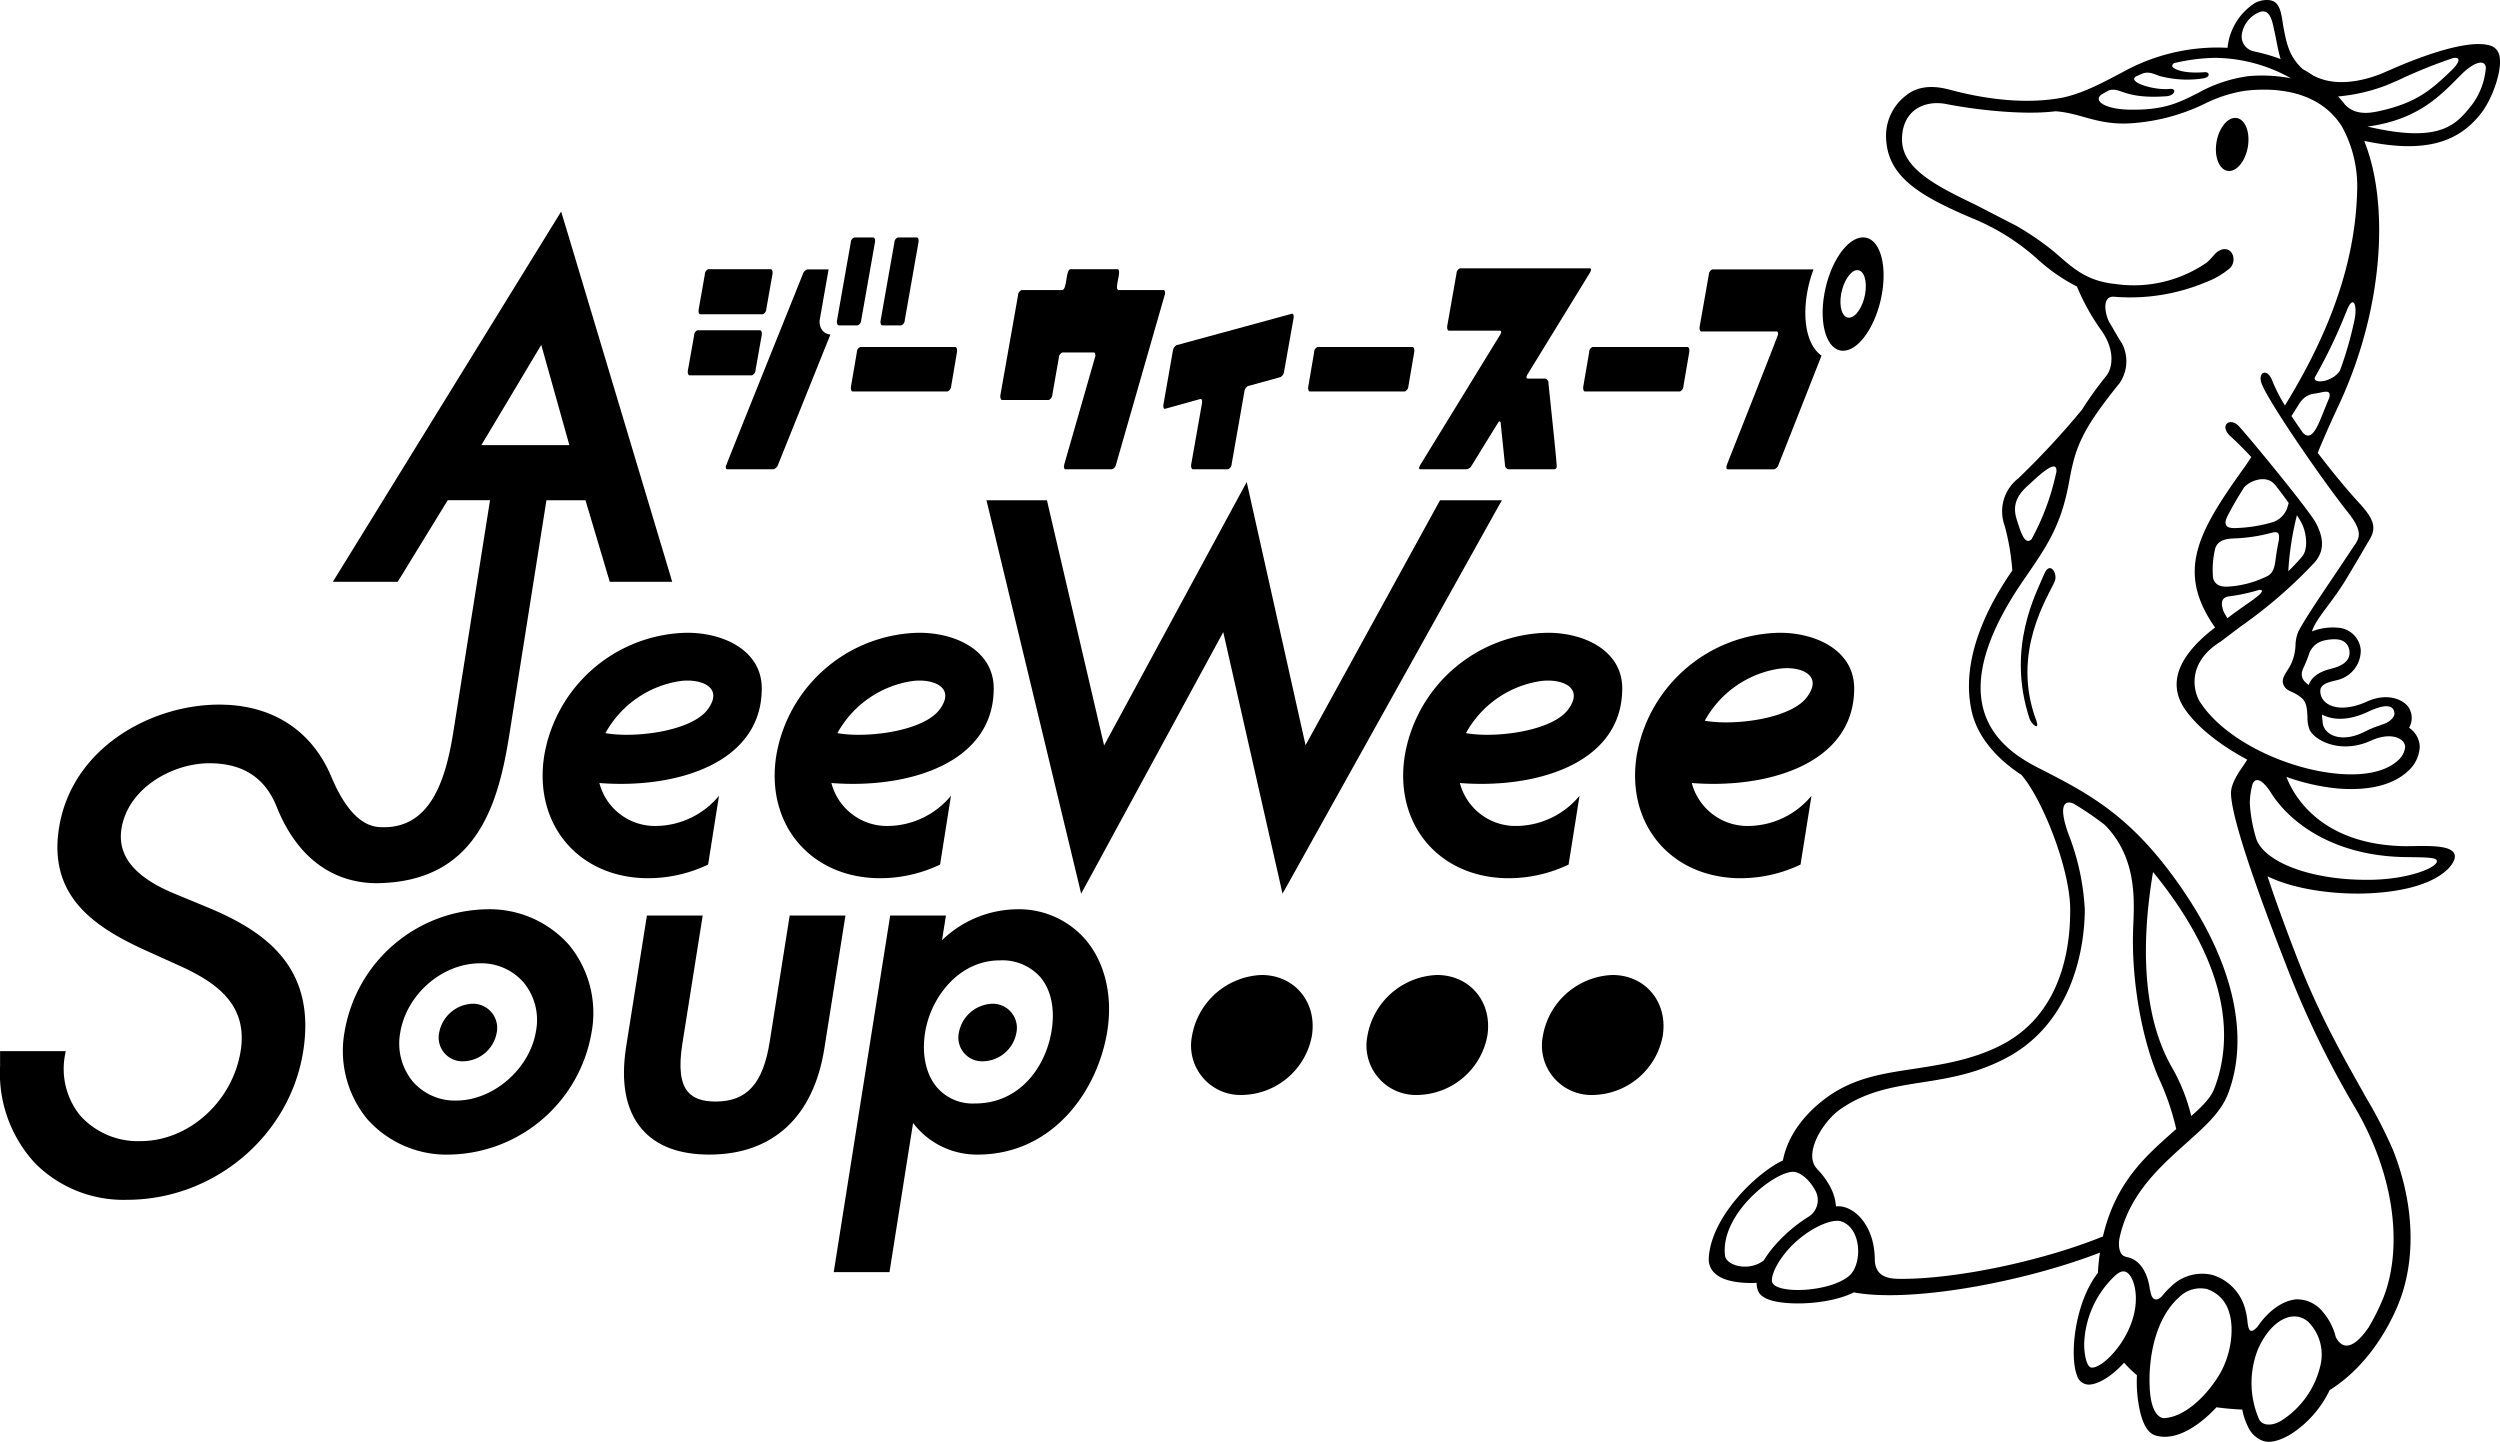
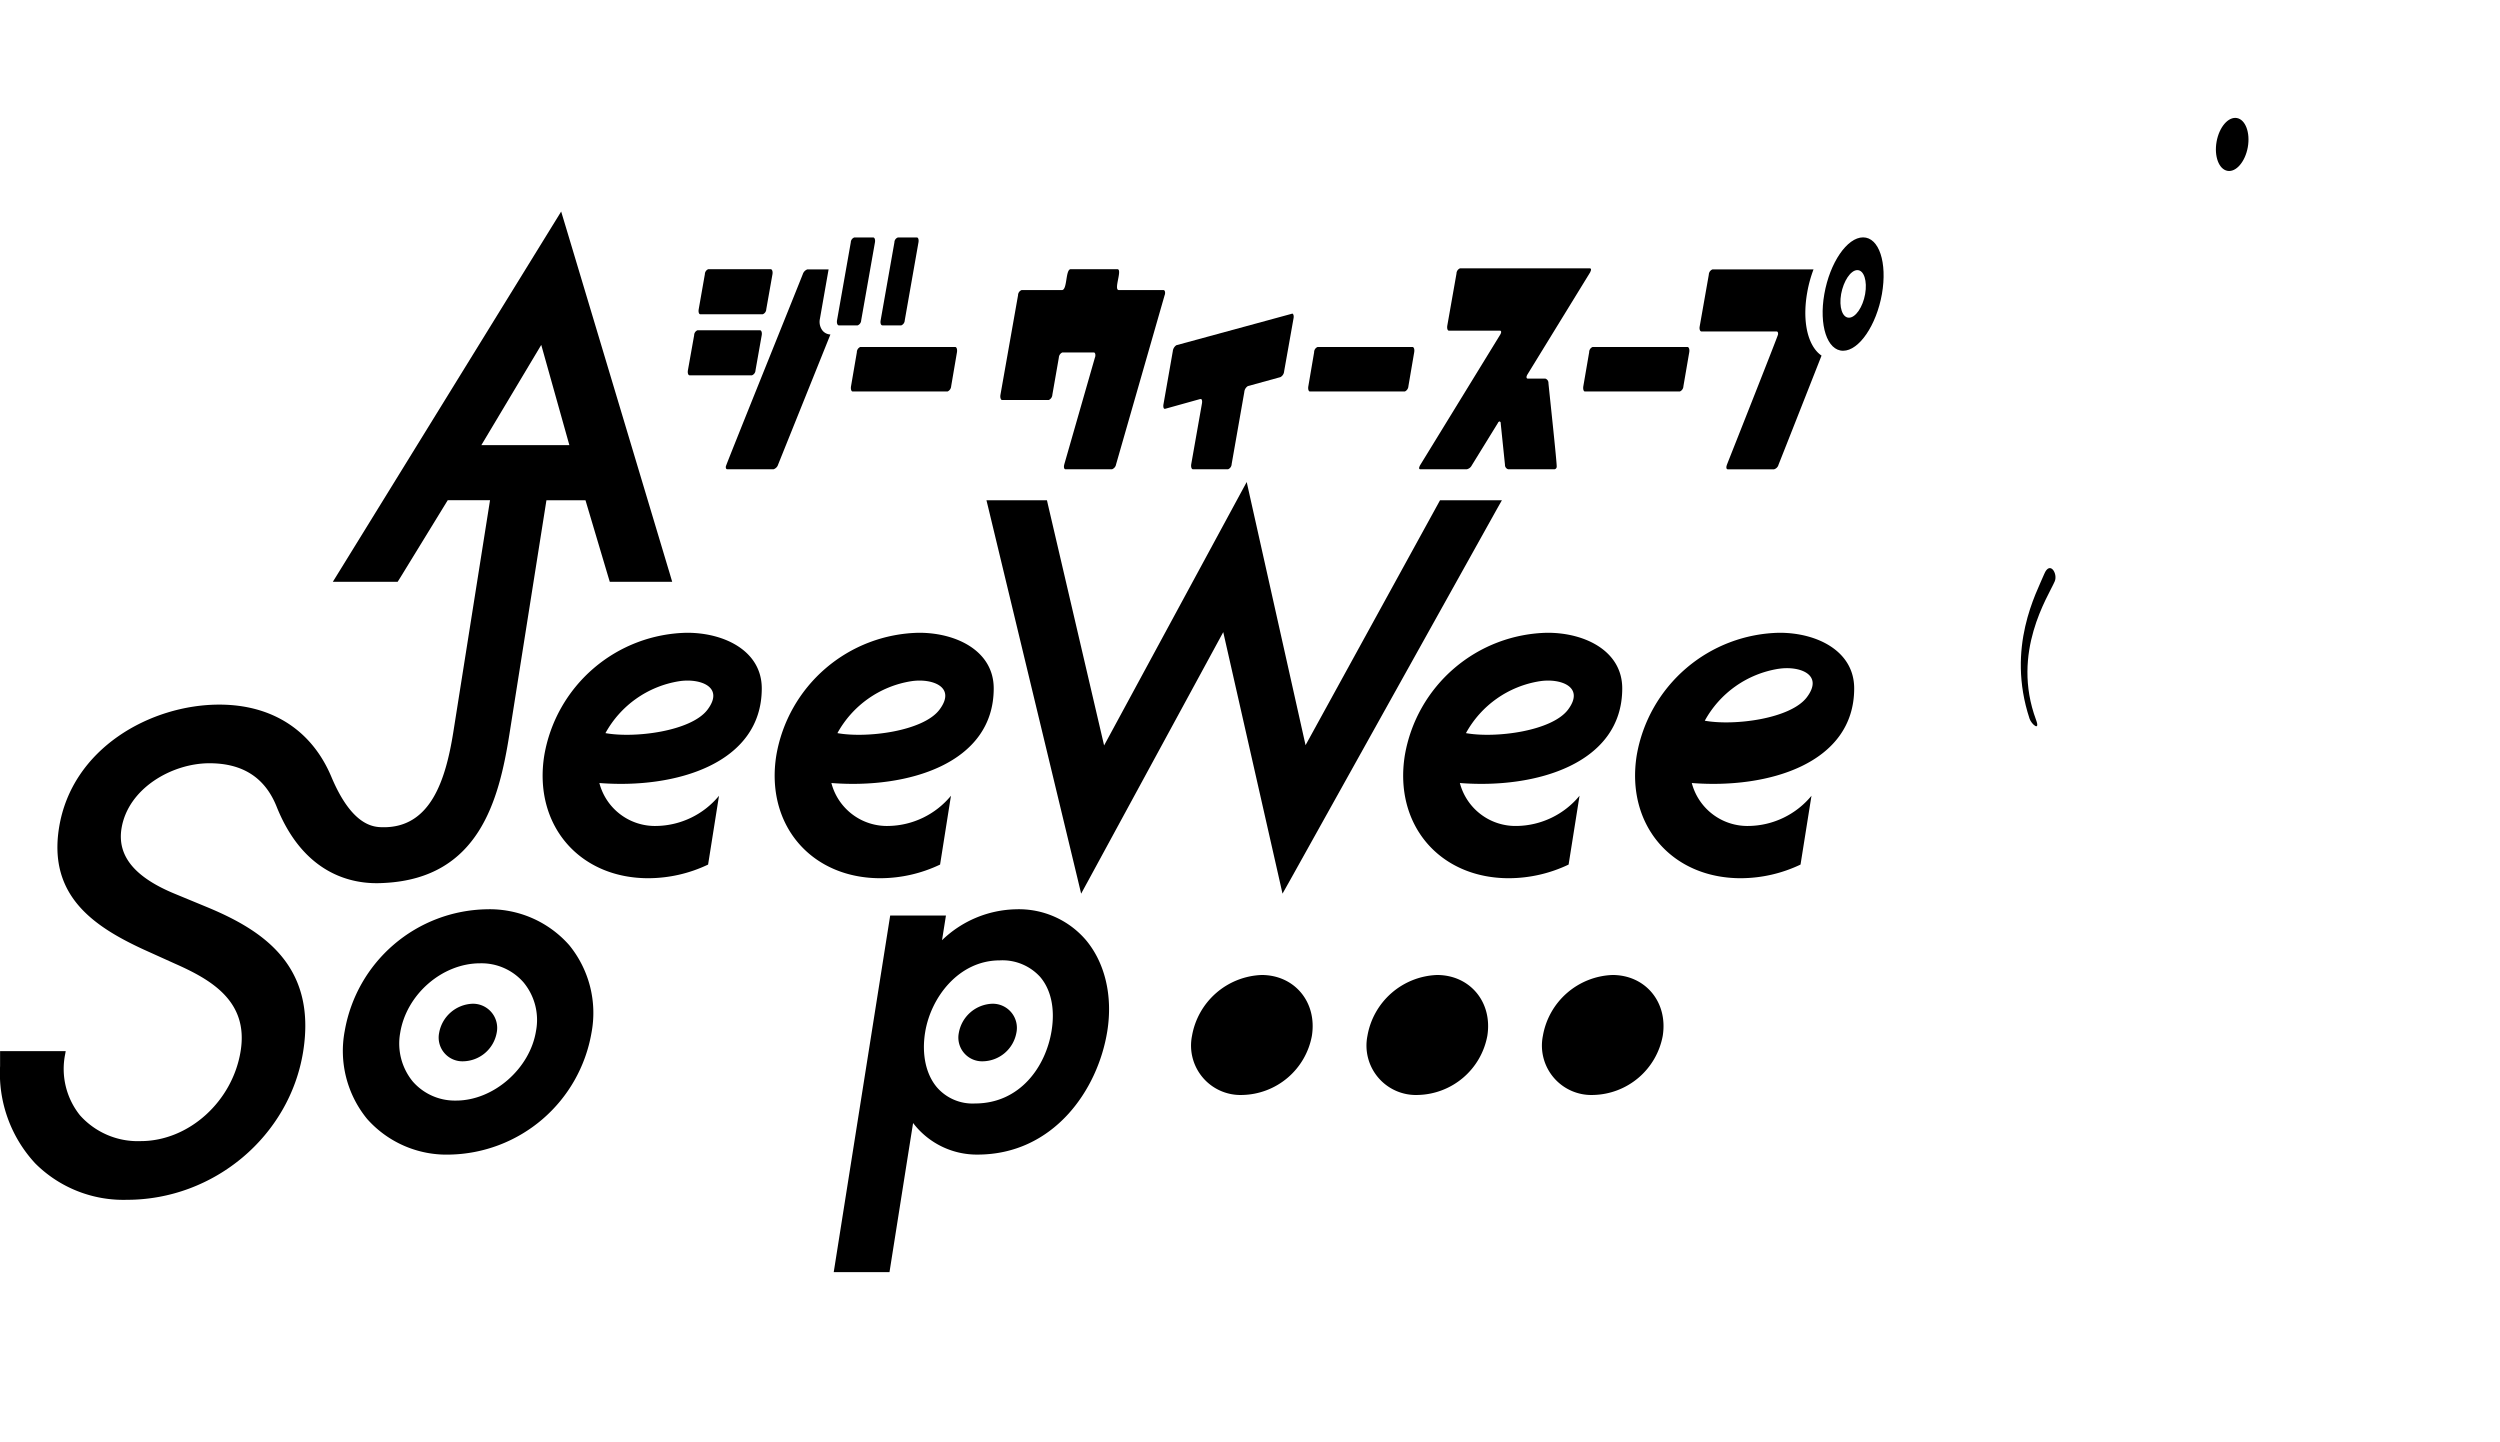
<svg xmlns="http://www.w3.org/2000/svg" id="logo_jeewee" viewBox="0 0 421.186 242.907">
  <title>logo_jeewee_web</title>
  <path d="M396.089,221.54l1.047-5.914c0.082-.461-0.066-0.836-0.3-0.836H386.323a0.911,0.911,0,0,0-.57.836L384.7,221.54c-0.078.469,0.051,0.844,0.282,0.844h10.512A0.947,0.947,0,0,0,396.089,221.54Z" transform="translate(-268.805 -159.154)" />
  <path d="M386.792,212.1H397.3a0.923,0.923,0,0,0,.6-0.836l1.047-5.914c0.078-.469-0.07-0.844-0.3-0.844h-10.52a0.924,0.924,0,0,0-.57.844l-1.039,5.914C386.44,211.72,386.557,212.1,386.792,212.1Z" transform="translate(-268.805 -159.154)" />
  <path d="M407.389,214.861a2.415,2.415,0,0,1-.449-2s0.8-4.57,1.461-8.32h-3.586a1.27,1.27,0,0,0-.758.8c-0.953,2.43-12.883,31.992-12.961,32.375-0.055.328,0.07,0.492,0.218,0.492h7.828a1.2,1.2,0,0,0,.758-0.789c0.594-1.484,5.242-13.032,8.809-21.914A1.812,1.812,0,0,1,407.389,214.861Z" transform="translate(-268.805 -159.154)" />
  <path d="M420.647,213.97h-3.176c-0.258,0-.387-0.375-0.3-0.844l2.32-13.14a0.881,0.881,0,0,1,.6-0.828h3.172c0.234,0,.363.36,0.281,0.828l-2.312,13.14a0.951,0.951,0,0,1-.582.844m-7.348,0h-3.18c-0.226,0-.375-0.375-0.3-0.844l2.32-13.14a0.907,0.907,0,0,1,.594-0.828h3.176c0.238,0,.379.36,0.3,0.828l-2.32,13.14A0.947,0.947,0,0,1,413.3,213.97Z" transform="translate(-268.805 -159.154)" />
  <path d="M428.444,225.111H412.456c-0.234,0-.356-0.422-0.274-0.89l0.981-5.727a0.965,0.965,0,0,1,.574-0.883h15.992c0.234,0,.379.383,0.3,0.883l-0.977,5.727A1.04,1.04,0,0,1,428.444,225.111Z" transform="translate(-268.805 -159.154)" />
  <path d="M505.485,225.111H489.493c-0.234,0-.352-0.422-0.266-0.89l0.976-5.727a0.942,0.942,0,0,1,.586-0.883h15.984c0.226,0,.375.383,0.289,0.883l-0.977,5.727A1.045,1.045,0,0,1,505.485,225.111Z" transform="translate(-268.805 -159.154)" />
  <path d="M551.813,225.111H535.821c-0.226,0-.344-0.422-0.266-0.89l0.984-5.727a0.95,0.95,0,0,1,.578-0.883H553.1c0.227,0,.383.383,0.3,0.883l-0.984,5.727A0.993,0.993,0,0,1,551.813,225.111Z" transform="translate(-268.805 -159.154)" />
  <path d="M465.009,208.908l-8.172,28.469a1.078,1.078,0,0,1-.68.836H448.3c-0.172,0-.3-0.242-0.226-0.664,0.008-.047.031-0.125,0.039-0.172L453.27,219.4a0.6,0.6,0,0,0,.062-0.211c0.063-.375-0.054-0.656-0.25-0.656h-5.3a1.006,1.006,0,0,0-.588.867l-1.094,6.258a1.026,1.026,0,0,1-.61.891h-7.844c-0.234,0-.375-0.414-0.289-0.891l2.961-16.75a0.943,0.943,0,0,1,.6-0.883h6.791c0.945,0,.57-3.523,1.492-3.523h7.848c0.93,0-.7,3.523.258,3.523h7.516c0.2,0,.32.289,0.25,0.672A0.724,0.724,0,0,1,465.009,208.908Z" transform="translate(-268.805 -159.154)" />
  <path d="M484.524,222.689L479.04,224.2a1.3,1.3,0,0,0-.6,1l-2.133,12.141a0.976,0.976,0,0,1-.609.875H469.79c-0.226,0-.375-0.375-0.289-0.875l1.8-10.2c0.078-.43,0-0.8-0.226-0.758H471l-5.89,1.641h-0.063c-0.211.039-.3-0.344-0.226-0.758l1.57-8.937a1.384,1.384,0,0,1,.6-1.016l19.422-5.289,0.07-.039c0.211,0,.328.336,0.258,0.758l-1.594,8.976A1.2,1.2,0,0,1,484.524,222.689Z" transform="translate(-268.805 -159.154)" />
  <path d="M530.723,238.212h-7.836a0.745,0.745,0,0,1-.531-0.75l-0.719-6.969a0.293,0.293,0,0,0-.188-0.336,0.376,0.376,0,0,0-.281.25l-4.4,7.141a1.248,1.248,0,0,1-.836.664H508.1c-0.1,0-.25-0.031-0.2-0.289a1.9,1.9,0,0,1,.148-0.375l13.5-22.008a1.2,1.2,0,0,0,.156-0.375c0.031-.25-0.1-0.3-0.188-0.3h-8.6c-0.234,0-.359-0.375-0.274-0.875l1.543-8.742a0.978,0.978,0,0,1,.586-0.883h21.886c0.086,0,.227.047,0.188,0.3a2.941,2.941,0,0,1-.148.383l-10.566,17.211a1.311,1.311,0,0,0-.14.336c-0.039.258,0.086,0.344,0.211,0.344h2.953a0.759,0.759,0,0,1,.523.758c0.117,1.25,1.461,13.68,1.391,14.1A0.435,0.435,0,0,1,530.723,238.212Z" transform="translate(-268.805 -159.154)" />
  <path d="M574.774,218.228c-1.672-2-2.234-5.664-1.5-9.8a21.551,21.551,0,0,1,1.062-3.883H557.305a0.98,0.98,0,0,0-.609.883l-1.539,8.734c-0.086.461,0.07,0.836,0.3,0.836h12.656c0.172,0,.289.172,0.242,0.516-0.07.375-7.922,20.188-8.6,21.914a2.708,2.708,0,0,0-.086.3c-0.055.328,0.055,0.492,0.219,0.492h7.8a1.1,1.1,0,0,0,.758-0.789c0.516-1.289,4.039-10.219,7.242-18.367A4.534,4.534,0,0,1,574.774,218.228Z" transform="translate(-268.805 -159.154)" />
  <path d="M583.032,208.7c-0.39,2.2-1.609,3.977-2.726,3.977s-1.7-1.774-1.32-3.977c0.4-2.2,1.61-4.039,2.734-4.039s1.7,1.836,1.312,4.039m2.828,0c0.93-5.3-.484-9.555-3.172-9.555s-5.6,4.25-6.531,9.555c-0.922,5.234.469,9.547,3.164,9.547S584.931,213.931,585.86,208.7Z" transform="translate(-268.805 -159.154)" />
  <path d="M352.479,333.181a5.853,5.853,0,0,1-5.6,4.774,4,4,0,0,1-4.094-4.774,5.946,5.946,0,0,1,5.617-4.922A4.074,4.074,0,0,1,352.479,333.181Z" transform="translate(-268.805 -159.154)" />
  <path d="M364.675,318.353a17.871,17.871,0,0,0-13.918-6.008,24.717,24.717,0,0,0-23.871,20.484,18.089,18.089,0,0,0,3.774,14.844,17.884,17.884,0,0,0,13.914,6,24.724,24.724,0,0,0,23.875-20.484,18.049,18.049,0,0,0-3.773-14.836m-19.024,26.219a9.4,9.4,0,0,1-7.312-3.219,10.093,10.093,0,0,1-2.117-8.164c1.027-6.477,7.066-11.742,13.461-11.742a9.414,9.414,0,0,1,7.328,3.219,9.925,9.925,0,0,1,2.1,8.164C358.1,339.2,351.94,344.572,345.651,344.572Z" transform="translate(-268.805 -159.154)" />
-   <path d="M409.881,313.4h-8.035l-3.367,21.274c-1.121,7.054-3.844,10.062-9.11,10.062-2.2,0-3.726-.531-4.664-1.633-1.262-1.477-1.57-4.117-.945-8.07l3.43-21.633h-9.4L374.3,335.462c-0.957,6.055-.07,10.734,2.625,13.891,2.449,2.867,6.285,4.32,11.39,4.32,10.668,0,17.547-6.336,19.367-17.852l3.559-22.422h-1.36Z" transform="translate(-268.805 -159.154)" />
  <path d="M381.471,255.22l-17.152-57.2-0.972-3.226-1.774,2.875-35.262,57.187-1.43,2.313H335.8l0.453-.719,7.984-13.024h7.125l-6.188,39.094c-1.289,8.032-3.809,16.141-11.914,16-1.5-.023-5.133-0.172-8.625-8.484-3.25-7.75-9.875-12.172-18.89-12.172-11.492,0-24.86,7.289-27,20.789-1.8,11.391,5.8,16.57,14.289,20.484l5.133,2.32c6.117,2.7,12.524,6.3,11.188,14.727-1.348,8.539-8.75,15.218-16.844,15.218a13.047,13.047,0,0,1-10.234-4.351,12.5,12.5,0,0,1-2.484-10.336l0.078-.469H268.819l0,2.516a22.339,22.339,0,0,0,5.934,16.406A21,21,0,0,0,290.2,361.29c14.664,0,27.422-10.742,29.684-25,2.3-14.508-6.863-20.422-16.129-24.281l-5.367-2.219c-6.867-2.8-9.844-6.4-9.117-11.031,1.086-6.8,8.531-11.016,14.809-11.016,5.609,0,9.367,2.414,11.324,7.3,5.477,13.711,15.961,12.984,18.254,12.86,15.816-.86,19.2-13.875,20.973-25.07l6.234-39.4h6.578l3.766,12.656,0.328,1.086h10.516l-0.578-1.953m-31.578-21.07,10.094-16.891,4.738,16.891H349.893Z" transform="translate(-268.805 -159.154)" />
  <path d="M440.034,333.181a5.851,5.851,0,0,1-5.6,4.774,4,4,0,0,1-4.094-4.774,5.938,5.938,0,0,1,5.629-4.922A4.063,4.063,0,0,1,440.034,333.181Z" transform="translate(-268.805 -159.154)" />
  <path d="M451.669,317.431a14.868,14.868,0,0,0-11.7-5.086,18.439,18.439,0,0,0-12.457,5.211c0.226-1.4.66-4.156,0.66-4.156h-9.394l-9.512,60.078h9.395s3.289-20.82,3.976-25.125a13.5,13.5,0,0,0,10.844,5.32c12.758,0,20.291-10.8,21.881-20.836,0.937-5.938-.406-11.555-3.692-15.406m-5.689,15.32c-0.969,6.125-5.344,12.312-12.922,12.312a7.953,7.953,0,0,1-6.375-2.688c-1.875-2.187-2.613-5.562-2.023-9.266,0.934-5.89,5.656-12.156,12.586-12.156a8.58,8.58,0,0,1,6.793,2.781C445.87,325.876,446.565,329.08,445.979,332.752Z" transform="translate(-268.805 -159.154)" />
  <path d="M389.94,293.22a13.961,13.961,0,0,1-10.508,5.086,9.681,9.681,0,0,1-9.648-7.234c12.809,1.016,27.36-3.25,27.36-15.938,0-6.3-6.27-9.375-12.563-9.375A24.856,24.856,0,0,0,360.5,286.431c-1.856,11.664,5.844,20.68,17.531,20.68a23.5,23.5,0,0,0,10.07-2.3l1.836-11.586m-6.73-19.3c3.476-.547,7.711.906,4.8,4.781-2.719,3.633-12.215,4.859-17.2,3.961A17.288,17.288,0,0,1,383.21,273.924Z" transform="translate(-268.805 -159.154)" />
  <path d="M429.014,293.22a13.946,13.946,0,0,1-10.5,5.086,9.672,9.672,0,0,1-9.641-7.234c12.809,1.016,27.348-3.25,27.348-15.938,0-6.3-6.262-9.375-12.551-9.375a24.855,24.855,0,0,0-24.078,20.672c-1.856,11.664,5.844,20.68,17.531,20.68a23.479,23.479,0,0,0,10.062-2.3l1.832-11.586m-6.718-19.3c3.472-.547,7.7.906,4.789,4.781-2.711,3.633-12.215,4.859-17.2,3.961A17.3,17.3,0,0,1,422.3,273.924Z" transform="translate(-268.805 -159.154)" />
  <path d="M534.915,293.22a13.962,13.962,0,0,1-10.512,5.086,9.691,9.691,0,0,1-9.648-7.234c12.8,1.016,27.356-3.25,27.356-15.938,0-6.3-6.266-9.375-12.551-9.375a24.86,24.86,0,0,0-24.082,20.672c-1.852,11.664,5.844,20.68,17.535,20.68a23.479,23.479,0,0,0,10.062-2.3l1.84-11.586m-6.715-19.3c3.453-.547,7.684.906,4.781,4.781-2.726,3.633-12.218,4.859-17.2,3.961A17.255,17.255,0,0,1,528.2,273.924Z" transform="translate(-268.805 -159.154)" />
  <path d="M573.993,293.22a13.949,13.949,0,0,1-10.508,5.086,9.693,9.693,0,0,1-9.656-7.234c12.82,1.016,27.359-3.25,27.359-15.938,0-6.3-6.258-9.375-12.555-9.375a24.877,24.877,0,0,0-24.086,20.672c-1.844,11.664,5.86,20.68,17.539,20.68a23.5,23.5,0,0,0,10.062-2.3l1.844-11.586m-5.555-21.391c3.461-.547,7.7.906,4.781,4.781-2.719,3.633-12.219,4.86-17.2,3.961A17.257,17.257,0,0,1,568.438,271.83Z" transform="translate(-268.805 -159.154)" />
  <polygon points="253.035 84.277 251.332 84.277 243.195 84.277 242.609 84.277 242.328 84.792 219.953 125.542 210.617 83.808 210.039 81.206 208.766 83.55 186.012 125.589 176.557 85.042 176.385 84.277 175.588 84.277 167.459 84.277 166.19 84.277 166.49 85.503 181.543 148.035 182.144 150.558 183.387 148.277 206.086 106.496 215.5 148.027 216.07 150.558 217.344 148.292 252.199 85.753 253.035 84.277" />
  <path d="M489.821,333.681a12.174,12.174,0,0,1-11.672,9.945,8.326,8.326,0,0,1-8.523-9.945,12.388,12.388,0,0,1,11.726-10.266C486.891,323.416,490.735,327.978,489.821,333.681Z" transform="translate(-268.805 -159.154)" />
  <path d="M519.38,333.681a12.179,12.179,0,0,1-11.676,9.945,8.326,8.326,0,0,1-8.523-9.945,12.375,12.375,0,0,1,11.726-10.266C516.45,323.416,520.294,327.978,519.38,333.681Z" transform="translate(-268.805 -159.154)" />
  <path d="M548.931,333.681a12.175,12.175,0,0,1-11.672,9.945,8.326,8.326,0,0,1-8.52-9.945,12.371,12.371,0,0,1,11.723-10.266C546,323.416,549.845,327.978,548.931,333.681Z" transform="translate(-268.805 -159.154)" />
-   <path d="M689.8,168.22a2.168,2.168,0,0,0-1.476-1.391c-3.734-1.148-11.766,1.891-16.344,3.883l-1.914.828c-3.406,1.383-7.946,2.234-11.438.383l-0.008.023c-0.609-.406-1.211-0.8-1.852-1.14-2.3-2.055-2.726-4.461-3.125-6.352-0.406-2-.414-3.727-1.328-4.719-0.82-.9-2.617-0.617-3.586-0.086a10.132,10.132,0,0,0-4.641,7.562c-0.859-.047-1.7-0.062-2.5-0.039a33.1,33.1,0,0,0-15.289,4.2c-3.031,1.6-6.844,3.688-10.468,4.313-7.078,1.234-14.532-.336-18.461-1.4-1.8-.476-4.976-1.094-7.5.992a8.569,8.569,0,0,0-3.289,7.484c0.414,6.266,5.742,9.43,14.367,13.109a37.6,37.6,0,0,1,11.328,7.133,29.88,29.88,0,0,0,6.445,4.422,36.377,36.377,0,0,0,4.055,7.32c2.469,3.422,1.906,6.469.89,7.734a57.04,57.04,0,0,0-4.078,5.672,136.562,136.562,0,0,1-10.766,11.61,7.036,7.036,0,0,0-2.274,7.992,39.784,39.784,0,0,1,1.282,7.516,0.108,0.108,0,0,0-.024.032c-6.445,9.328-8.289,17.4-6.789,23.828,1.211,5.156,5.539,8.758,8.328,10.555,3.539,4.031,8.234,15.883,8.234,22.7,0,3.906-.3,16.961-11.5,22.781-4.656,2.422-9.648,3.258-13.93,3.922-5.062.8-10.375,1.328-15.211,4.7-3.539,2.461-6.883,6.258-7.758,10.875-4.375,2.016-12.172,9.5-12.492,16.508a3.155,3.155,0,0,0,1.024,2.5c1.68,1.578,5.062,1.7,7.039,1.617a3.632,3.632,0,0,0,.234,1.32c0.328,0.812,1.18,1.375,2.617,1.734,3.242,0.789,9.641.492,13.531-1.453,9.492,1.781,28.469-1.68,41.461-6.7a33.125,33.125,0,0,0-.344,3.422c-3.945,5.031-4.781,13.984-3.547,17.2a2.107,2.107,0,0,0,1.953,1.617c1.633,0,3.961-1.422,6.008-3.7a17.74,17.74,0,0,0,2.156,2.11c0,0.289-.024.578-0.024,0.859a23.252,23.252,0,0,0,.508,5.062c0.539,2.446,1.43,3.875,2.641,4.234,3.476,1.039,7.43-1.687,10.273-4.75,1.524,0.211,2.984.328,4.352,0.391a11.133,11.133,0,0,0,.984,2.922,4.412,4.412,0,0,0,2.7,2.414c1.6,0.4,3.555-.61,4.578-1.242a18.161,18.161,0,0,0,6.469-7.383c6.07-3.789,9.7-10.016,11.476-14.258,2.914-6.961,3.078-16.422-.844-26.266a78.056,78.056,0,0,0-4.43-8.625c-2.984-5.359-7.719-13.367-11.617-23.469-2.156-5.562-3.82-10.164-5.062-13.938,5.054,2.477,12.39,3.133,17.437,2.852,10.375-.57,13.516-4.117,14.031-5.672,0.953-2.875-5.547-2.2-8.547-2.258-12.82-.281-18.047-7.258-19.734-11.672a35.41,35.41,0,0,0,8.61,1.953c6.594,0.539,10.039-1.25,11.773-2.844a5.863,5.863,0,0,0,2.078-4.164,3.986,3.986,0,0,0-1.8-3.219,3.311,3.311,0,0,0,.008-3.3c-0.789-1.375-3.539-2.727-7.1-1.117-3.68,1.672-6.664,1.18-7.617-.68a2.372,2.372,0,0,1-.211-1.438c0.3-.922,1.508-1.18,2.719-1.477a5.134,5.134,0,0,0,4.062-5.094,4.108,4.108,0,0,0-3.937-3.758,9.573,9.573,0,0,0-4.289.633c0.024-.054.024-0.1,0.047-0.156,0.86-2.3,3.281-4.656,5.531-8.344,1.539-2.516,3.063-5.18,4.18-7.054,1.3-2.188.344-3.758-1.984-6.289-1.813-1.969-4.336-5.008-6.8-8.242,0.984-2.414,2.117-4.992,3.453-7.836,7.734-16.445,8.539-33.969,4.539-44.3-0.047-.133-0.078-0.282-0.133-0.414,9.641,2.032,15.617.586,19.688-4.687,1.976-2.547,3.774-7.766,2.976-10m-18.922,5.3,1.976-.844a83.987,83.987,0,0,1,9.234-3.734c1.547-.266.875,0.984-0.273,2.078-3.3,3.164-5.852,5.539-12.469,6.922-1.469.3-3.8,0.617-5.438-1.125v0.016c-0.375-.492-0.781-0.961-1.2-1.422a29.96,29.96,0,0,0,8.172-1.891m-24.36-8.75a4.819,4.819,0,0,1,3.008-3.586c1.867-.633,2.156,1.976,2.484,3.367,0.289,1.25.531,2.961,1.016,4.562a30.6,30.6,0,0,0-4.492-1.289l0.032-.008a2.546,2.546,0,0,1-2.047-3.047m-4.82,4.141a26.542,26.542,0,0,1,13.07,3.445,25.8,25.8,0,0,0-7.125-.367,23.9,23.9,0,0,0-8.414,2.774c-3.524,1.812-5.953,2.976-11.7,2.875-4.109-.078-6.187-1.5-4.625-2.594,0.39-.219.781-0.43,1.164-0.648,2.024-.633,2.469,1.5,9.719.984,1.438-.1,1.812-1.36.586-1.234-2.7.274-7.234-1.148-5.719-2.1a0.008,0.008,0,0,1,.008-0.008c0.383-.172.766-0.344,1.149-0.508,1.211-.375,2.008.2,2.922,0.461a17.745,17.745,0,0,0,7.25.375c1.227-.164,1.156-1.117.219-1.039-3.8.3-5.4-.625-5.453-1.039a0.644,0.644,0,0,1,.6-0.554,32.816,32.816,0,0,1,6.344-.82M608.54,246.564c-0.8-2.594.391-4.234,1.922-5.609,1.469-1.32,5.047-4.906,4.789-2.258-0.086.336-.156,0.68-0.242,1.024a40.939,40.939,0,0,1-3.953,10.3c-1.156,1.047-1.82-1.242-2.516-3.453m-49.117,124.11c-0.82-7.125,8.625-14.367,11.633-14.094,0.969,0.086,2.539,1.125,3.672,3.32a3.314,3.314,0,0,1-1.328,4.3,25.545,25.545,0,0,0-5.516,4.7,18.187,18.187,0,0,0-1.93,2.6c-2.531,1.946-6.328.891-6.531-.836m7.938,4.445c-0.234-.977.773-3.258,2.672-5.406,3.078-3.484,7.242-5.226,8.789-4.828,1.344,0.344,2.5,1.562,2.906,3.664,0.414,2.125-.172,4.516-1.367,5.539-3.3,2.836-12.492,3.14-13,1.031m21.281-.508c-2.562-.031-4.11-0.93-3.977-3.734l-0.016.024a12.9,12.9,0,0,0-.32-2.43c-0.7-3.039-2.625-5.383-4.9-5.969a3.987,3.987,0,0,0-1.313-.1,8.031,8.031,0,0,0-.976-3.3,12.468,12.468,0,0,0-2.219-3.008h0.031c-2.39-2.39.828-7.914,3.922-10.07,4.367-3.039,8.883-3.75,13.656-4.5,4.477-.7,9.1-1.43,14.117-4.039,12.422-6.461,13.391-20.844,13.391-25.1a40.439,40.439,0,0,0-2.726-12.641c-1.742-4.812-.75-5.828.781-5.226a52.848,52.848,0,0,1,5.336,3.633c5.844,5.969,4.844,13.758,4.734,18.2-0.2,8.664,1.617,18.25,4.391,24.562a42.808,42.808,0,0,1,2.891,8.461c-0.141.125-.282,0.242-0.43,0.367-4.469,4.016-9.719,8.383-11.9,17.648-0.008.031-.008,0.047-0.016,0.078-10.039,4.086-24.8,7.258-34.461,7.148m49.336-27.43a31.032,31.032,0,0,0-3.32-8.312c-5.242-9.25-4.938-22.078-3.117-32.8a70.592,70.592,0,0,1,4.375,5.9c7.7,11.562,9.25,21.93,5.961,30.554-0.617,1.625-2.156,3.133-3.9,4.656m-16.813,42.375c-0.906-.11-1.226-2.578-1.226-3.906a16.512,16.512,0,0,1,5.234-11.6c0.734-.656,1.367-0.852,1.875-0.57,0.883,0.484,1.6,2.211,1.6,4.453a10.962,10.962,0,0,1-.18,1.969c-0.953,5.375-5.562,9.859-7.3,9.656m12.32,8.516c-1.047.062-2.2-1.211-2.461-4.446-0.055-.625-0.078-1.289-0.078-1.976,0-4.742,1.258-10.594,4.945-13.9a5.071,5.071,0,0,1,4.734-1.422,5.755,5.755,0,0,1,3.742,3.961c0.852,2.61.422,7.2-1.859,10.8-2.234,3.539-5.742,6.774-9.024,6.977m19.711,0.406c-1.461.922-3.219,0.984-3.8-.226a15.345,15.345,0,0,1-.218-11.672c2.054-4.828,5.875-7.008,8.516-4.719a7.846,7.846,0,0,1,1.992,7.555,15.012,15.012,0,0,1-6.492,9.062m20.711-94.922c3.328,0.054,5.3,0,5.453.617,0.234,1.07-4.547,3.109-11.094,3.211-10.516.172-18.5-3.25-19.445-7.281a25.127,25.127,0,0,1-.976-5.68,13.24,13.24,0,0,1,.437-3.094c0.649-1.688,2.141-.172,3.078,1.32,3.164,5.078,10.547,10.7,22.547,10.906m-6.117-24.492c3.25-1.524,4.32-.961,4.422.274,0.062,0.664-.922,1.64-2.3,1.953l0.055,0.016a16.073,16.073,0,0,0-2.719,1.109c-3.852,1.969-6.774.688-7.11-1.375h0c0-.039-0.117-1.164-0.117-1.164,0-.1-0.008-0.219-0.016-0.328,1.867,0.969,4.469,1.07,7.789-.484m-5.883-12.2c2-.086,2.586,1.031,2.711,1.9,0.156,1.031-.25,2.359-2.969,3.031-2.773.68-3.547,1.852-3.89,2.774-0.75-.578-1.594-1.3-0.914-2.828a21.974,21.974,0,0,0,1.078-2.7c0.719-1.422,1.8-2.078,3.984-2.18m3.68-16.008-3.188,4.781c-2.687,3.984-5.461,8.1-6.383,9.938a6.259,6.259,0,0,0-.476,2.281,8.262,8.262,0,0,1-.867,3.422c-0.75,1.352-1.742,2.32-1.039,3.476,0.61,1.024,1.484.766,2.961,2.024,0.852,0.734.906,1.992,0.961,3.2a5.39,5.39,0,0,0,.375,2.164c0.93,1.844,5.289,4.094,10.328,1.8,1.945-.883,3.789-0.969,4.93-0.234a1.609,1.609,0,0,1,.828,1.274,3.489,3.489,0,0,1-1.281,2.352c-1.125,1.031-3.906,2.7-9.906,2.2-8.625-.711-19.188-5.578-23.4-12.141-0.953-1.492-2.461-6.468,3.539-10.164l3.289-2.492a79.745,79.745,0,0,0,12.469-10.781c2.039-2.3,1.242-4.719.312-6.57-1.07-2.133-11.57-14.875-13.07-16.445s-3.336-.07-1.406,1.7c1.242,1.148,2.43,2.336,3.531,3.524l-0.961,1.445c-7.969,11.094-11.844,17.734-5.14,27.281l-0.562.422c-5.828,4.672-7.36,9.141-4.555,13.281,2.094,3.078,6,6.133,10.539,8.555-0.281.43-.492,0.758-0.492,0.758-1.094,1.555-2.25,3.328-2.25,4.844-0.008,5.266,7.508,24.414,9.234,28.867A158.326,158.326,0,0,0,665.36,345.4c7.008,11.726,8.242,24.039,5,32.344a37.04,37.04,0,0,1-2.5,5.039c-0.891,1.3-3.68,5.1-5.524,1.672a10.438,10.438,0,0,0-2.18-4.266,5.545,5.545,0,0,0-4.524-2.125c-2.554.25-4.937,2.281-6.539,4.664-1.11,1.133-1.461.727-1.648-.9a11.217,11.217,0,0,0-.43-2.3,8.17,8.17,0,0,0-5.445-5.57,7.458,7.458,0,0,0-7.016,1.953,13.49,13.49,0,0,0-1.508,1.617c-0.93.961-1.812,0.711-1.992-1.1l-0.039.07c-0.281-2.39-1.25-4.328-2.773-5.164a3.491,3.491,0,0,0-1.274-.414l0.047-.039c-1.164-.133-1.406-1.867-1.094-3.281,1.641-7.461,7.07-12.133,11.508-16.117,2.984-2.68,5.57-4.992,6.75-8.078,3.57-9.391,1.054-21.3-7.11-33.547-8.711-13.07-16.086-16.844-24.625-21.219l-0.266-.133c-3.32-1.7-7.9-4.594-9.282-10.086-1.43-5.688.906-12.984,6.938-21.7,3.86-5.586,6.234-9.047,7.57-16.43,1.024-5.641,1.945-8.492,8.508-16.6a6.531,6.531,0,0,0,.422-6.625c-0.89-1.36-1.523-2.594-2.094-3.5-0.688-1.1-1.539-4.649.8-4.414a32.958,32.958,0,0,0,15.414-2.461,13.748,13.748,0,0,0,4-2.328c1.508-1.43.2-4.344-2.055-2.8-0.547.375-1.242,1.469-2,1.953a21.611,21.611,0,0,1-15.141,3.492c-5.367-.539-7.516-3.039-10.766-5.75a49.293,49.293,0,0,0-5.945-4.039l-6.976-3.594c-6.5-3.125-12.4-6.07-12.328-11.07,0.07-4.937,3.9-6.578,7.484-5.867,4.062,0.812,12.61,1.945,18.375,1.211,4.242,0.3,6.9,2.289,12.367,2.047A33.256,33.256,0,0,0,640.3,176.6a23.123,23.123,0,0,1,6.7-2.148c2.859-.328,11.812-1.063,16.32,5.945a20.879,20.879,0,0,1,2.594,11.164c-0.4,14.258-6.484,26.648-12.156,35.906a26.684,26.684,0,0,1-2.1-4.094c-0.883-2.359-2.531-1.508-1.828.406,1.148,3.078,10.36,16.438,14.484,21.617,2.422,3.047,2.117,4.18,1.281,5.461m-23.57.664c0.492-1.468,2.039-1.609,3.2-1.656a27.97,27.97,0,0,0,6.219-.93c1.352-.383,1.391.218,1.289,1.218-0.25,1.2-.446,2.406-0.594,3.61l-0.008-.016c-0.274,2.188-1.156,2.39-2.055,2.8a16.841,16.841,0,0,1-5.594,1.414c-1.313.117-2.438-.063-2.828-1.406a15.2,15.2,0,0,1,.367-5.039m4.836-10.218c0.938-1.141,3.789-2.266,5.2-.484l-0.016-.055c0.9,1.14,1.688,2.2,2.352,3.14-0.1.328-.188,0.633-0.289,0.946a3.953,3.953,0,0,1-2.3,2.25,24.7,24.7,0,0,1-6.312,1.023c-1.117.039-2.3-.125-1.445-1.945,0.812-1.609,1.766-3.226,2.812-4.875m7.469,14.094a49.5,49.5,0,0,1,1.453-9.438,14.047,14.047,0,0,1,.9,1.562c0.719,1.57,1.016,4.164-.031,5.406a33.861,33.861,0,0,1-2.32,2.469m-10.852,6.922c-0.625-1.617-.453-2.586,1.094-2.719a30.71,30.71,0,0,0,4.562-.977c0.875-.289,1.289.117-0.562,1.422l0.1-.047c-1.336.953-2.64,1.844-3.875,2.758l-0.734.555c-0.2-.336-0.4-0.664-0.586-0.992M656.813,232.1c-0.688-.976-1.352-1.938-1.953-2.859,0.476-.734.945-1.492,1.43-2.266L656.3,227a3.305,3.305,0,0,1,2.539-1.539c1.328-.18,2.758-0.883,2.4.672-0.219.531-.438,1.062-0.672,1.633-1.024,2.484-2.125,6.023-3.75,4.328m8.648-18.984a60.356,60.356,0,0,1-2.438,8.477c-1.258,1.961-4.5,2.3-4.25,1.18a87.362,87.362,0,0,0,5.258-10.953c0,0.024-.008.047-0.008,0.07,1.164-3.352,2.016-1.477,1.438,1.226m19.773-36.258c-2.625,3.266-5.2,6.531-17.578,3.625,9.008-1.188,12.774-5.789,15.938-8.89,1.867-1.836,3.75-2.563,4.016-1.11A12.061,12.061,0,0,1,685.235,176.853Z" transform="translate(-268.805 -159.154)" />
  <path d="M645.665,179.04c-1.453-.258-2.984,1.524-3.422,3.984s0.39,4.656,1.836,4.914,2.984-1.532,3.422-3.984S647.11,179.3,645.665,179.04Z" transform="translate(-268.805 -159.154)" />
  <path d="M613.2,255.869c-1.258,3.078-6.438,12.32-2.469,24.359,0.312,0.953,1.852,2.234,1.094.2-4.242-11.422,2.078-20.812,3.148-23.328C615.532,255.8,614.157,253.548,613.2,255.869Z" transform="translate(-268.805 -159.154)" />
</svg>